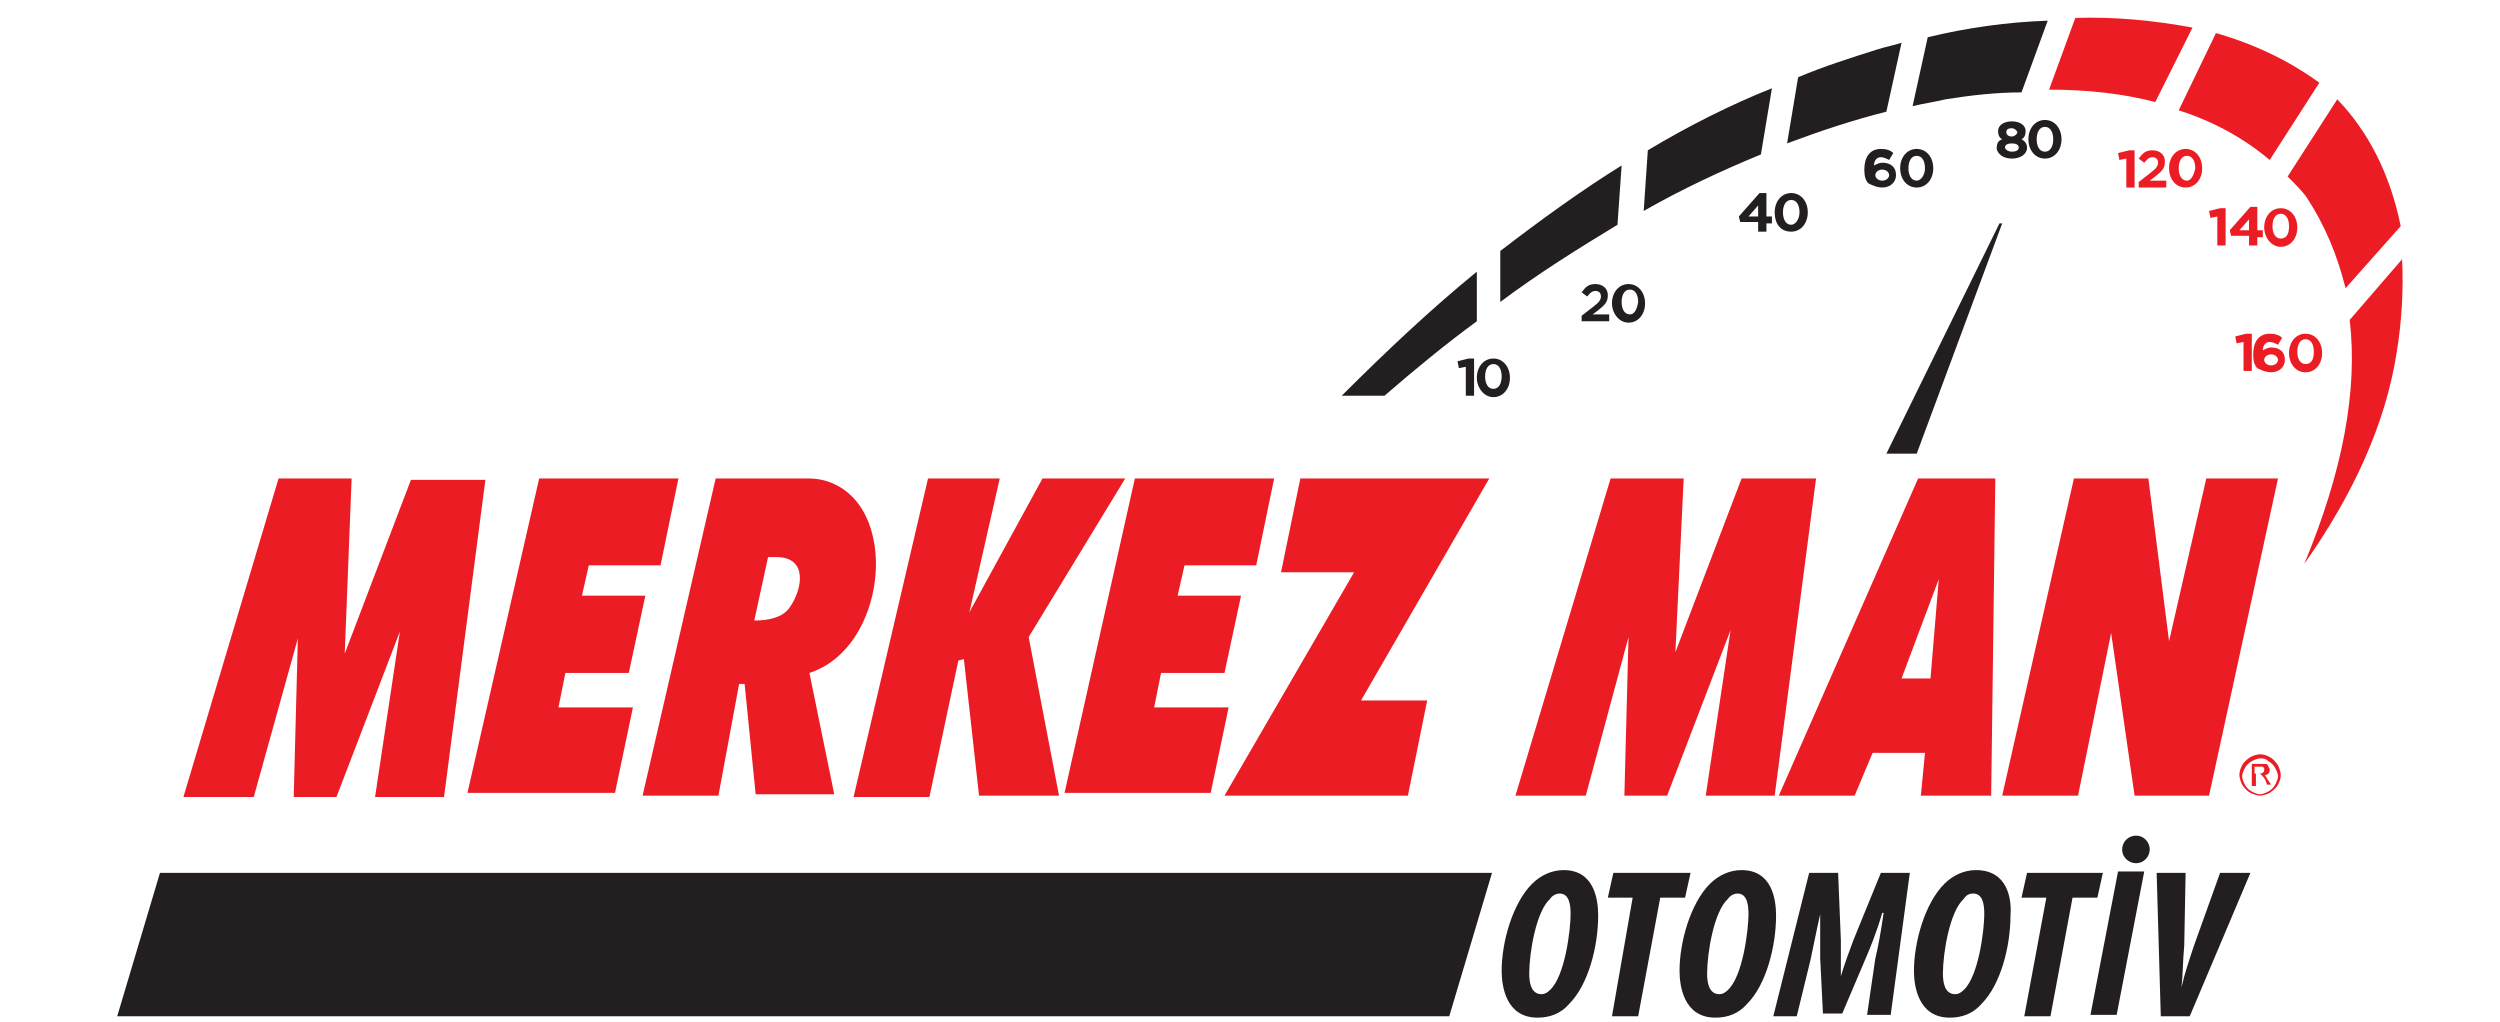
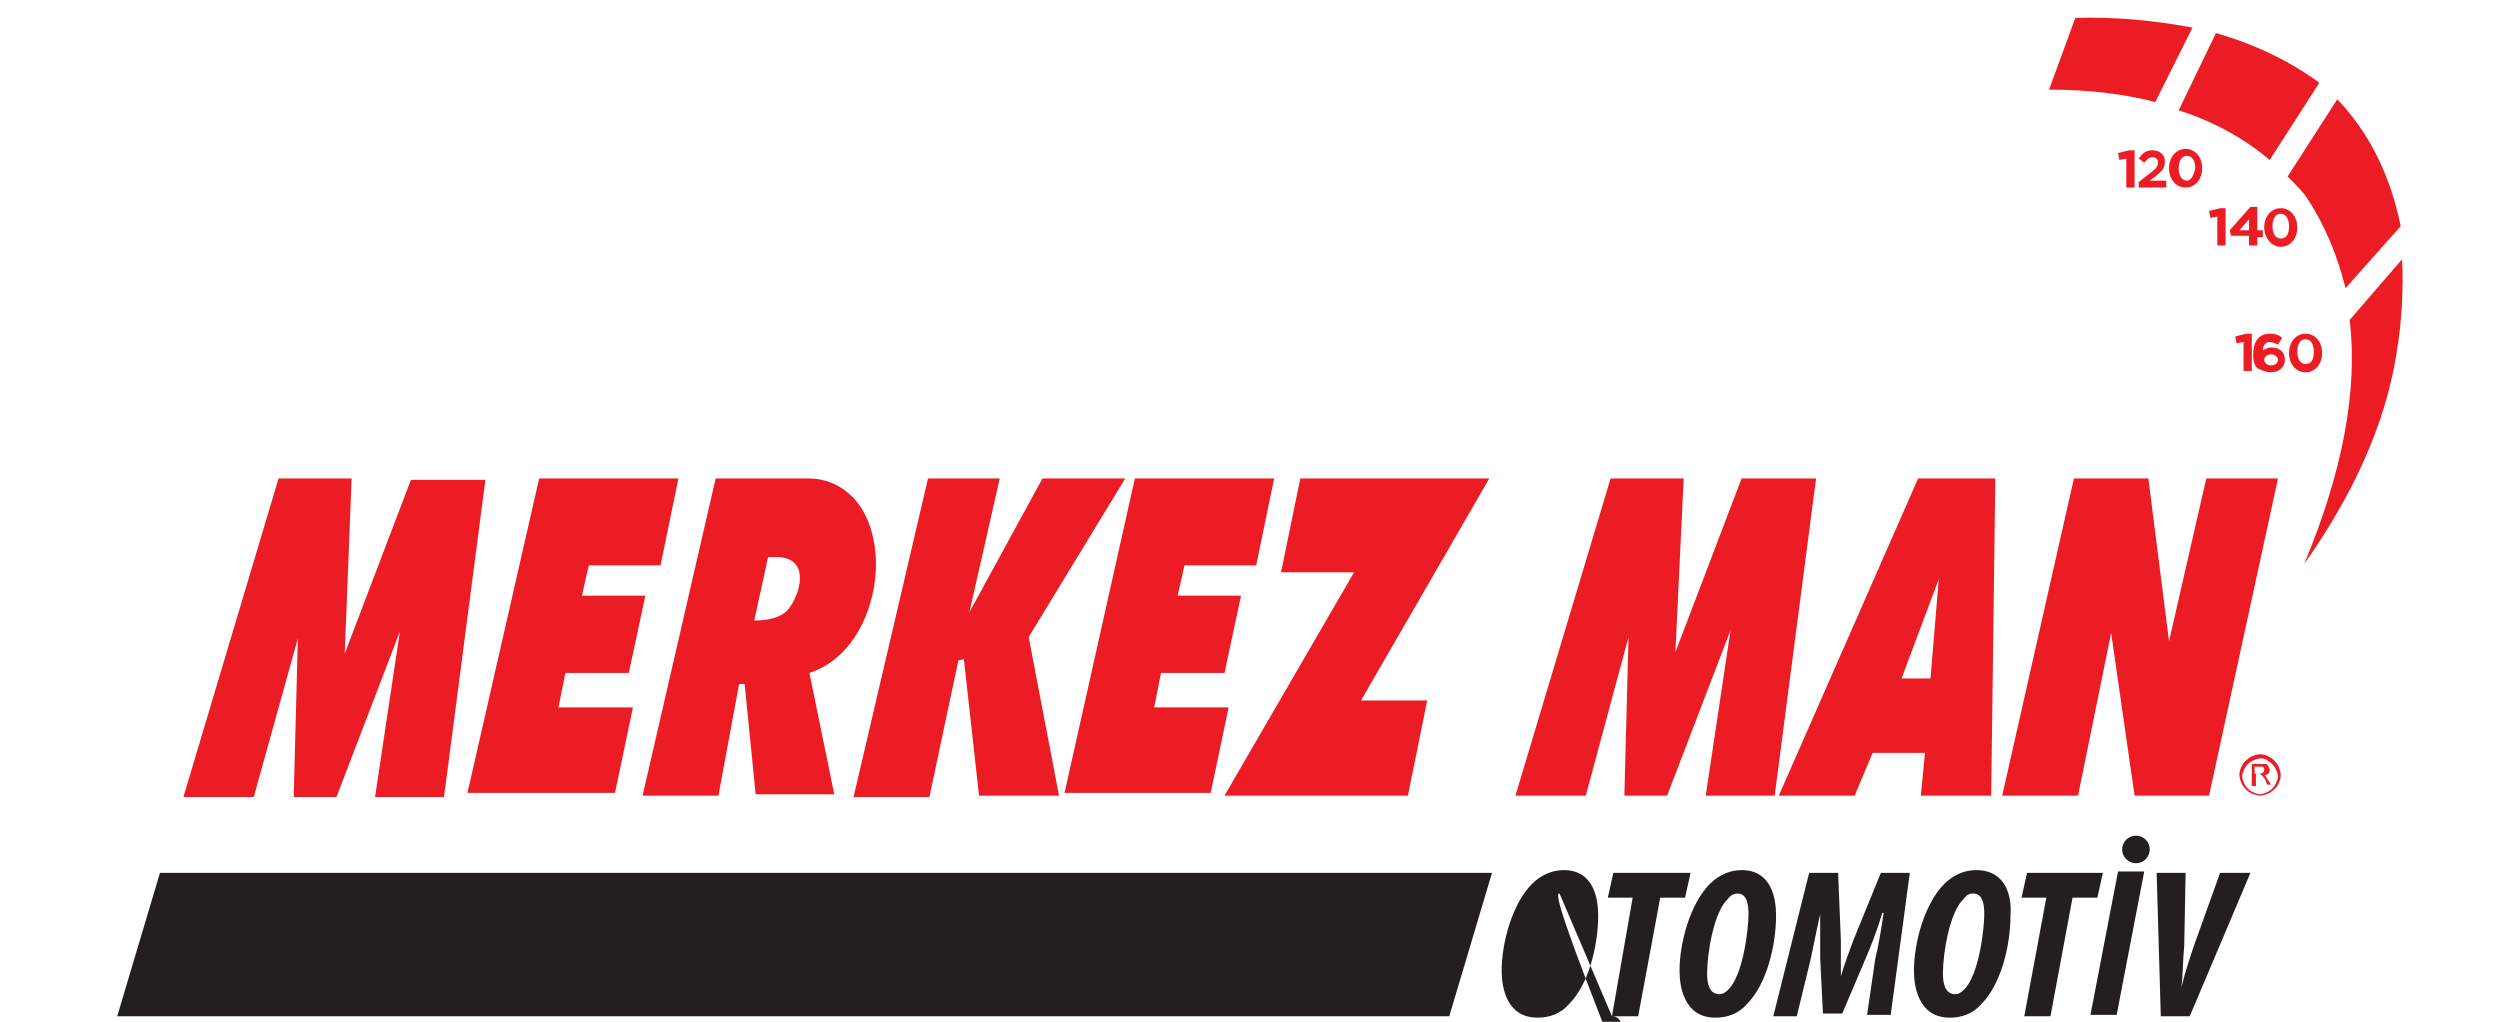
<svg xmlns="http://www.w3.org/2000/svg" version="1.1" id="Layer_1" x="0px" y="0px" viewBox="0 0 181.3 74.1" style="enable-background:new 0 0 181.3 74.1;" xml:space="preserve">
  <style type="text/css">
	.st0{fill:#EC1C24;}
	.st1{fill:#231F20;}
</style>
  <path class="st0" d="M116.8,34.7h5.3l-0.6,12.6l4.8-12.6h5.4l-3,23h-5l1.8-12l-4.6,12h-3.1l0.3-11.5L115,57.7h-5.1L116.8,34.7z   M82.3,34.7h10.1L91.1,41h-5.2l-0.5,2.2H90l-1.2,5.6h-4.6l-0.5,2.5h5.4l-1.3,6.2H77.2L82.3,34.7z M20.2,34.7h5.3L25,47.4l4.8-12.6  h5.4l-3,23h-5l1.8-12l-4.6,12h-3.1l0.3-11.5l-3.2,11.5h-5.1L20.2,34.7z M39.1,34.7h10.1L47.9,41h-5.2l-0.5,2.2h4.6l-1.2,5.6H41  l-0.5,2.5h5.4l-1.3,6.2H33.9L39.1,34.7z M54.7,45c1,0,2.1-0.2,2.6-1c0.9-1.3,1.3-3.6-1-3.6h-0.6L54.7,45z M46.6,57.7l5.3-23h6.8  c1.8,0,4.1,1.2,4.7,4.7s-1,8.2-4.7,9.4l1.8,8.8h-5.7l-0.8-8h-0.4l-1.5,8.1C52.1,57.7,46.6,57.7,46.6,57.7z M67.3,34.7h5.2l-2.2,9.7  l5.3-9.7h6l-7,11.5l2.2,11.5H71l-1.1-9.9l-0.4,0.1l-2.1,9.9h-5.5L67.3,34.7z M94.3,34.7H108l-9.3,16.1h4.8l-1.4,6.9H88.8l9.4-16.2  h-5.3L94.3,34.7z M140,49.2l0.6-7.2l-2.7,7.2H140z M139.6,54.6h-3.8l-1.3,3.1H129l10.1-23h5.6l-0.3,23h-5.1L139.6,54.6z M163.5,56.1  h0.3c0.2,0,0.3,0,0.3-0.1c0.1,0,0.1-0.1,0.1-0.2v-0.1l-0.1-0.1c0,0-0.1,0-0.3,0h-0.3V56.1z M163.3,57v-1.6h0.6c0.2,0,0.3,0,0.4,0  c0.1,0,0.2,0.1,0.2,0.2c0.1,0.1,0.1,0.2,0.1,0.2c0,0.1,0,0.2-0.1,0.3s-0.2,0.1-0.3,0.1c0.1,0,0.1,0.1,0.1,0.1  c0.1,0.1,0.1,0.2,0.2,0.3l0.2,0.3h-0.3l-0.1-0.3c-0.1-0.2-0.2-0.3-0.3-0.4c0,0-0.1-0.1-0.2-0.1h-0.2V57H163.3z M163.9,55  c-0.2,0-0.4,0.1-0.6,0.2c-0.2,0.1-0.4,0.3-0.5,0.5s-0.2,0.4-0.2,0.6c0,0.2,0.1,0.4,0.2,0.6c0.1,0.2,0.3,0.4,0.5,0.5s0.4,0.2,0.6,0.2  c0.2,0,0.4-0.1,0.6-0.2c0.2-0.1,0.4-0.3,0.5-0.5s0.2-0.4,0.2-0.6c0-0.2-0.1-0.4-0.2-0.6c-0.1-0.2-0.3-0.4-0.5-0.5  C164.3,55,164.1,55,163.9,55 M163.9,54.7c0.3,0,0.5,0.1,0.7,0.2c0.2,0.1,0.4,0.3,0.6,0.6c0.1,0.2,0.2,0.5,0.2,0.7  c0,0.3-0.1,0.5-0.2,0.7c-0.1,0.2-0.3,0.4-0.6,0.6c-0.2,0.1-0.5,0.2-0.7,0.2s-0.5-0.1-0.7-0.2c-0.2-0.1-0.4-0.3-0.6-0.6  c-0.1-0.2-0.2-0.5-0.2-0.7c0-0.3,0.1-0.5,0.2-0.7c0.1-0.2,0.3-0.4,0.6-0.6C163.4,54.8,163.7,54.7,163.9,54.7 M160.7,2.4L158,8  c2.5,0.8,4.7,2,6.6,3.6l3.6-5.6C166,4.4,163.5,3.2,160.7,2.4 M169.5,7.2l-3.6,5.6c0.4,0.4,0.9,0.9,1.3,1.4c1.4,2.1,2.3,4.3,2.9,6.7  l4-4.5C173.3,12.5,171.7,9.5,169.5,7.2 M174.2,18.8l-3.8,4.4c0.6,5.1-0.5,11-3.3,17.7c3.6-5.1,5.9-10.2,6.7-15.3  C174.2,23.2,174.3,20.9,174.2,18.8 M150.5,1.3l-1.9,5.2c2.8,0,5.4,0.3,7.7,0.9L159,2C156.3,1.5,153.4,1.2,150.5,1.3 M158.6,13.1  c-0.4,0-0.6-0.4-0.6-0.9l0,0c0-0.5,0.2-0.9,0.6-0.9c0.4,0,0.6,0.4,0.6,0.9l0,0C159.1,12.7,158.9,13.1,158.6,13.1 M158.5,13.6  c0.7,0,1.2-0.6,1.2-1.4l0,0c0-0.8-0.5-1.4-1.2-1.4s-1.2,0.6-1.2,1.4l0,0C157.3,13,157.8,13.6,158.5,13.6 M155.1,13.6h2v-0.5h-1.2  l0.4-0.3c0.5-0.4,0.7-0.6,0.7-1.1l0,0c0-0.5-0.4-0.8-0.9-0.8s-0.7,0.2-1,0.6l0.4,0.3c0.2-0.2,0.3-0.4,0.6-0.4c0.2,0,0.4,0.1,0.4,0.4  c0,0.2-0.1,0.4-0.5,0.7l-0.9,0.7V13.6z M154.2,13.6h0.6v-2.7h-0.4l-0.8,0.2l0.1,0.5l0.5-0.1L154.2,13.6L154.2,13.6z M165.4,17.3  c-0.4,0-0.6-0.4-0.6-0.9l0,0c0-0.5,0.2-0.9,0.6-0.9c0.4,0,0.6,0.4,0.6,0.9l0,0C166,17,165.8,17.3,165.4,17.3 M165.4,17.9  c0.7,0,1.2-0.6,1.2-1.4l0,0c0-0.8-0.5-1.4-1.2-1.4s-1.2,0.6-1.2,1.4l0,0C164.2,17.2,164.7,17.9,165.4,17.9 M162.4,16.7l0.7-0.8v0.8  H162.4z M163.1,17.8h0.6v-0.6h0.4v-0.5h-0.4V15h-0.5l-1.5,1.7l0.1,0.4h1.3L163.1,17.8L163.1,17.8z M160.8,17.8h0.6v-2.7H161  l-0.8,0.2l0.1,0.5l0.5-0.1V17.8z M167.2,26.4c-0.4,0-0.6-0.4-0.6-0.9l0,0c0-0.5,0.2-0.9,0.6-0.9s0.6,0.4,0.6,0.9l0,0  C167.8,26.1,167.6,26.4,167.2,26.4 M167.2,27c0.7,0,1.2-0.6,1.2-1.4l0,0c0-0.8-0.5-1.4-1.2-1.4s-1.2,0.6-1.2,1.4l0,0  C166,26.4,166.5,27,167.2,27 M164.7,26.5c-0.3,0-0.5-0.2-0.5-0.4l0,0c0-0.2,0.2-0.4,0.5-0.4s0.5,0.2,0.5,0.4l0,0  C165.2,26.3,165,26.5,164.7,26.5 M164.7,27c0.6,0,1-0.4,1-0.9l0,0c0-0.6-0.4-0.9-1-0.9c-0.2,0-0.4,0.1-0.6,0.2  c0-0.2,0.1-0.6,0.5-0.6c0.2,0,0.4,0.1,0.6,0.2l0.3-0.5c-0.2-0.2-0.5-0.3-0.9-0.3c-0.8,0-1.2,0.6-1.2,1.5l0,0c0,0.5,0.1,0.8,0.3,1  C164.1,26.9,164.4,27,164.7,27 M162.7,26.9h0.6v-2.7h-0.4l-0.8,0.2l0.1,0.5l0.5-0.1L162.7,26.9L162.7,26.9z M150.4,34.7h5.4  l1.5,11.8l2.7-11.8h5.2l-5,23h-5.4l-1.7-11.8l-2.4,11.8h-5.5L150.4,34.7z" />
-   <path class="st1" d="M108.8,18.2v3.7c2.8-2.1,5.7-3.9,8.5-5.6l0.3-4.3C114.7,13.8,111.8,15.9,108.8,18.2 M119.5,10.9l-0.3,4.4  c2.8-1.6,5.6-2.9,8.5-4.1l0.8-4.8C125.5,7.6,122.5,9.1,119.5,10.9 M130.4,5.6l-0.8,4.8c2.4-0.9,4.8-1.7,7.2-2.3l1.1-5  c-0.6,0.2-1.2,0.3-1.8,0.5C134.2,4.2,132.3,4.8,130.4,5.6 M139.8,2.7l-1.1,5c0.8-0.2,1.6-0.3,2.4-0.5c1.9-0.3,3.7-0.5,5.5-0.5  l1.9-5.2C145.6,1.6,142.7,2,139.8,2.7 M136.8,32.9h2.2l6.2-16.7H145L136.8,32.9z M108.3,28.2c-0.4,0-0.6-0.4-0.6-0.9l0,0  c0-0.5,0.2-0.9,0.6-0.9s0.6,0.4,0.6,0.9l0,0C108.9,27.8,108.7,28.2,108.3,28.2 M108.3,28.8c0.7,0,1.2-0.6,1.2-1.4l0,0  c0-0.8-0.5-1.4-1.2-1.4s-1.2,0.6-1.2,1.4l0,0C107.1,28.1,107.6,28.8,108.3,28.8 M106.3,28.7h0.6V26h-0.4l-0.8,0.2l0.1,0.5l0.5-0.1  C106.3,26.6,106.3,28.7,106.3,28.7z M118.2,22.8c-0.4,0-0.6-0.4-0.6-0.9l0,0c0-0.5,0.2-0.9,0.6-0.9s0.6,0.4,0.6,0.9l0,0  C118.7,22.5,118.5,22.8,118.2,22.8 M118.1,23.4c0.7,0,1.2-0.6,1.2-1.4l0,0c0-0.8-0.5-1.4-1.2-1.4s-1.2,0.6-1.2,1.4l0,0  C116.9,22.7,117.4,23.4,118.1,23.4 M114.7,23.3h2v-0.5h-1.2l0.4-0.3c0.5-0.4,0.7-0.6,0.7-1.1l0,0c0-0.5-0.4-0.8-0.9-0.8  s-0.7,0.2-1,0.6l0.4,0.3c0.2-0.2,0.3-0.4,0.6-0.4c0.2,0,0.4,0.1,0.4,0.4c0,0.2-0.1,0.4-0.5,0.7l-0.9,0.7V23.3z M129.9,16.3  c-0.4,0-0.6-0.4-0.6-0.9l0,0c0-0.5,0.2-0.9,0.6-0.9c0.4,0,0.6,0.4,0.6,0.9l0,0C130.5,15.9,130.2,16.3,129.9,16.3 M129.9,16.8  c0.7,0,1.2-0.6,1.2-1.4l0,0c0-0.8-0.5-1.4-1.2-1.4s-1.2,0.6-1.2,1.4l0,0C128.7,16.2,129.1,16.8,129.9,16.8 M126.8,15.7l0.7-0.8v0.8  H126.8z M127.5,16.8h0.6v-0.6h0.4v-0.5h-0.4V14h-0.5l-1.5,1.7l0.1,0.4h1.3L127.5,16.8L127.5,16.8z M139,13.1c-0.4,0-0.6-0.4-0.6-0.9  l0,0c0-0.5,0.2-0.9,0.6-0.9c0.4,0,0.6,0.4,0.6,0.9l0,0C139.6,12.7,139.3,13.1,139,13.1 M139,13.6c0.7,0,1.2-0.6,1.2-1.4l0,0  c0-0.8-0.5-1.4-1.2-1.4s-1.2,0.6-1.2,1.4l0,0C137.8,13,138.3,13.6,139,13.6 M136.5,13.1c-0.3,0-0.5-0.2-0.5-0.4l0,0  c0-0.2,0.2-0.4,0.5-0.4s0.5,0.2,0.5,0.4l0,0C137,12.9,136.8,13.1,136.5,13.1 M136.5,13.6c0.6,0,1-0.4,1-0.9l0,0c0-0.6-0.4-0.9-1-0.9  c-0.2,0-0.4,0.1-0.6,0.2c0-0.2,0.1-0.6,0.5-0.6c0.2,0,0.4,0.1,0.6,0.2l0.3-0.5c-0.2-0.2-0.5-0.3-0.9-0.3c-0.8,0-1.2,0.6-1.2,1.5l0,0  c0,0.5,0.1,0.8,0.3,1C135.9,13.5,136.2,13.6,136.5,13.6 M148.3,11c-0.4,0-0.6-0.4-0.6-0.9l0,0c0-0.5,0.2-0.9,0.6-0.9  c0.4,0,0.6,0.4,0.6,0.9l0,0C148.9,10.6,148.7,11,148.3,11 M148.3,11.5c0.7,0,1.2-0.6,1.2-1.4l0,0c0-0.8-0.5-1.4-1.2-1.4  s-1.2,0.6-1.2,1.4l0,0C147.1,10.9,147.6,11.5,148.3,11.5 M145.9,11c-0.3,0-0.5-0.2-0.5-0.3l0,0c0-0.2,0.2-0.3,0.5-0.3  s0.5,0.1,0.5,0.3l0,0C146.4,10.9,146.2,11,145.9,11 M145.9,9.9c-0.2,0-0.4-0.1-0.4-0.3l0,0c0-0.2,0.1-0.3,0.4-0.3  c0.2,0,0.4,0.2,0.4,0.3l0,0C146.3,9.7,146.1,9.9,145.9,9.9 M145.9,11.5c0.6,0,1.1-0.3,1.1-0.8l0,0c0-0.3-0.2-0.5-0.4-0.6  c0.2-0.1,0.3-0.3,0.3-0.6l0,0c0-0.4-0.4-0.7-1-0.7s-1,0.3-1,0.7l0,0c0,0.3,0.1,0.5,0.3,0.6c-0.3,0.1-0.4,0.3-0.4,0.7l0,0  C144.9,11.2,145.3,11.5,145.9,11.5 M100.4,28.7c2.2-1.9,4.5-3.8,6.7-5.4v-3.6c-3.3,2.7-6.5,5.7-9.8,9H100.4z" />
-   <path class="st1" d="M158.8,73.7l4.4-10.4H161l-1.9,5.3c-0.3,0.9-0.7,2.1-0.9,3l0,0c0.1-0.8,0.1-2,0.2-3l0.1-5.3h-2.1l0.3,10.4  H158.8z M154.9,62.6c0.6,0,1-0.5,1-1s-0.4-1-1-1c-0.5,0-1,0.4-1,1S154.4,62.6,154.9,62.6L154.9,62.6z M153.6,63.2l-2,10.4h1.9  l2-10.4C155.5,63.2,153.6,63.2,153.6,63.2z M146.8,73.7h1.9l1.6-8.6h1.8l0.4-1.8H147l-0.4,1.8h1.8L146.8,73.7z M143.1,64.8  c0.7,0,0.8,0.8,0.8,1.5c0,1.1-0.4,4.5-1.5,5.5c-0.2,0.2-0.4,0.3-0.6,0.3c-0.8,0-0.9-0.9-0.9-1.5c0-1.5,0.5-4.5,1.5-5.4  C142.6,64.9,142.8,64.8,143.1,64.8 M143.3,63.1c-0.9,0-1.7,0.4-2.3,1c-1.4,1.4-2.2,4.2-2.2,6.3c0,1.1,0.3,3.4,2.6,3.4  c0.9,0,1.7-0.3,2.3-1c1.4-1.4,2.1-4.2,2.1-6.4C145.9,65.2,145.6,63.1,143.3,63.1 M137.1,73.7l1.4-10.4h-2.1l-2,4.9  c-0.3,0.8-0.7,1.9-0.9,2.6l0,0c0-0.7,0-1.8,0-2.6l-0.2-4.9h-2.1l-2.6,10.4h1.7l1-4.1c0.2-0.9,0.4-2,0.7-3.3l0,0c0,1.4,0,2.5,0,3.2  l0.2,4h1.4l1.7-4c0.3-0.7,0.8-1.9,1.2-3.3h0.1c-0.2,1.4-0.4,2.5-0.6,3.3l-0.6,4.1h1.7V73.7z M126,64.8c0.7,0,0.8,0.8,0.8,1.5  c0,1.1-0.4,4.5-1.5,5.5c-0.2,0.2-0.4,0.3-0.6,0.3c-0.8,0-0.9-0.9-0.9-1.5c0-1.5,0.5-4.5,1.5-5.4C125.5,64.9,125.8,64.8,126,64.8   M126.3,63.1c-0.9,0-1.7,0.4-2.3,1c-1.4,1.4-2.2,4.2-2.2,6.3c0,1.1,0.3,3.4,2.6,3.4c0.9,0,1.7-0.3,2.3-1c1.4-1.4,2.1-4.2,2.1-6.4  C128.8,65.2,128.5,63.1,126.3,63.1 M116.9,73.7h1.9l1.6-8.6h1.8l0.4-1.8H117l-0.4,1.8h1.8L116.9,73.7z M113.1,64.8  c0.7,0,0.8,0.8,0.8,1.5c0,1.1-0.4,4.5-1.5,5.5c-0.2,0.2-0.4,0.3-0.6,0.3c-0.8,0-0.9-0.9-0.9-1.5c0-1.5,0.5-4.5,1.5-5.4  C112.6,64.9,112.9,64.8,113.1,64.8 M113.4,63.1c-0.9,0-1.7,0.4-2.3,1c-1.4,1.4-2.2,4.2-2.2,6.3c0,1.1,0.3,3.4,2.6,3.4  c0.9,0,1.7-0.3,2.3-1c1.4-1.4,2.1-4.2,2.1-6.4C115.9,65.2,115.6,63.1,113.4,63.1 M108.2,63.3H11.6L8.5,73.7h96.6L108.2,63.3z" />
+   <path class="st1" d="M158.8,73.7l4.4-10.4H161l-1.9,5.3c-0.3,0.9-0.7,2.1-0.9,3l0,0c0.1-0.8,0.1-2,0.2-3l0.1-5.3h-2.1l0.3,10.4  H158.8z M154.9,62.6c0.6,0,1-0.5,1-1s-0.4-1-1-1c-0.5,0-1,0.4-1,1S154.4,62.6,154.9,62.6L154.9,62.6z M153.6,63.2l-2,10.4h1.9  l2-10.4C155.5,63.2,153.6,63.2,153.6,63.2z M146.8,73.7h1.9l1.6-8.6h1.8l0.4-1.8H147l-0.4,1.8h1.8L146.8,73.7z M143.1,64.8  c0.7,0,0.8,0.8,0.8,1.5c0,1.1-0.4,4.5-1.5,5.5c-0.2,0.2-0.4,0.3-0.6,0.3c-0.8,0-0.9-0.9-0.9-1.5c0-1.5,0.5-4.5,1.5-5.4  C142.6,64.9,142.8,64.8,143.1,64.8 M143.3,63.1c-0.9,0-1.7,0.4-2.3,1c-1.4,1.4-2.2,4.2-2.2,6.3c0,1.1,0.3,3.4,2.6,3.4  c0.9,0,1.7-0.3,2.3-1c1.4-1.4,2.1-4.2,2.1-6.4C145.9,65.2,145.6,63.1,143.3,63.1 M137.1,73.7l1.4-10.4h-2.1l-2,4.9  c-0.3,0.8-0.7,1.9-0.9,2.6l0,0c0-0.7,0-1.8,0-2.6l-0.2-4.9h-2.1l-2.6,10.4h1.7l1-4.1c0.2-0.9,0.4-2,0.7-3.3l0,0c0,1.4,0,2.5,0,3.2  l0.2,4h1.4l1.7-4c0.3-0.7,0.8-1.9,1.2-3.3h0.1c-0.2,1.4-0.4,2.5-0.6,3.3l-0.6,4.1h1.7V73.7z M126,64.8c0.7,0,0.8,0.8,0.8,1.5  c0,1.1-0.4,4.5-1.5,5.5c-0.2,0.2-0.4,0.3-0.6,0.3c-0.8,0-0.9-0.9-0.9-1.5c0-1.5,0.5-4.5,1.5-5.4C125.5,64.9,125.8,64.8,126,64.8   M126.3,63.1c-0.9,0-1.7,0.4-2.3,1c-1.4,1.4-2.2,4.2-2.2,6.3c0,1.1,0.3,3.4,2.6,3.4c0.9,0,1.7-0.3,2.3-1c1.4-1.4,2.1-4.2,2.1-6.4  C128.8,65.2,128.5,63.1,126.3,63.1 M116.9,73.7h1.9l1.6-8.6h1.8l0.4-1.8H117l-0.4,1.8h1.8L116.9,73.7z c0.7,0,0.8,0.8,0.8,1.5c0,1.1-0.4,4.5-1.5,5.5c-0.2,0.2-0.4,0.3-0.6,0.3c-0.8,0-0.9-0.9-0.9-1.5c0-1.5,0.5-4.5,1.5-5.4  C112.6,64.9,112.9,64.8,113.1,64.8 M113.4,63.1c-0.9,0-1.7,0.4-2.3,1c-1.4,1.4-2.2,4.2-2.2,6.3c0,1.1,0.3,3.4,2.6,3.4  c0.9,0,1.7-0.3,2.3-1c1.4-1.4,2.1-4.2,2.1-6.4C115.9,65.2,115.6,63.1,113.4,63.1 M108.2,63.3H11.6L8.5,73.7h96.6L108.2,63.3z" />
</svg>